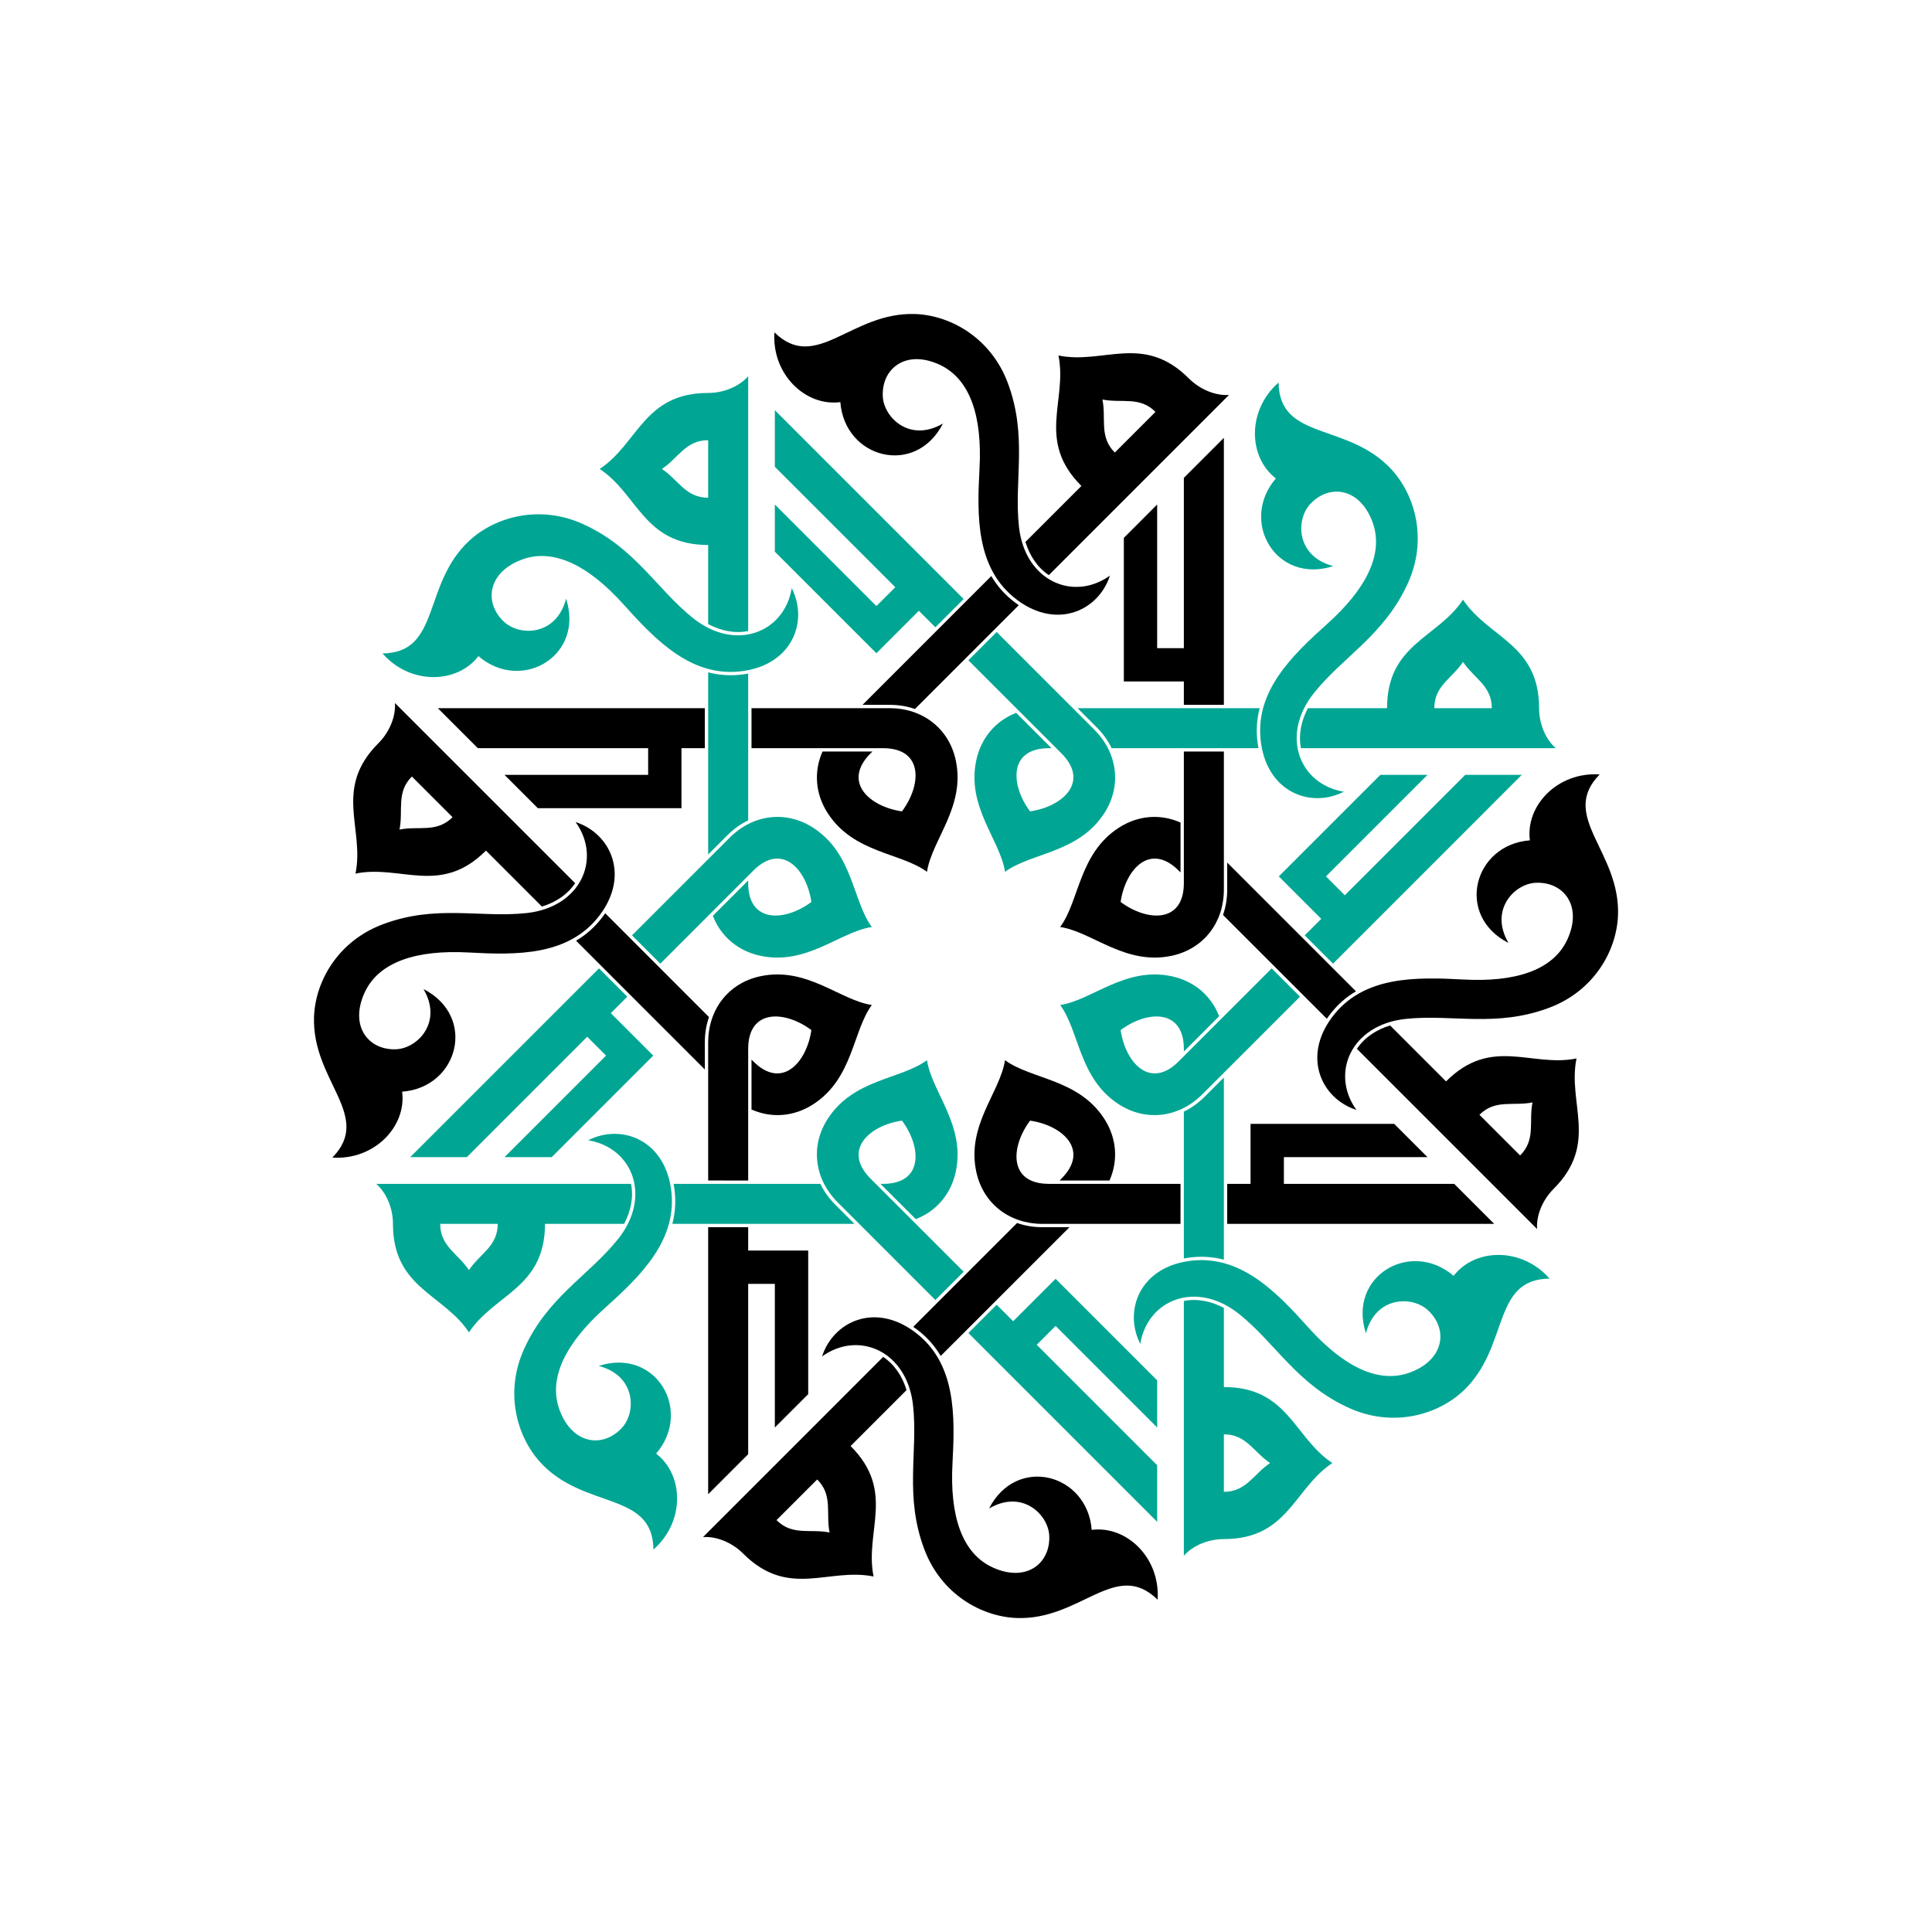
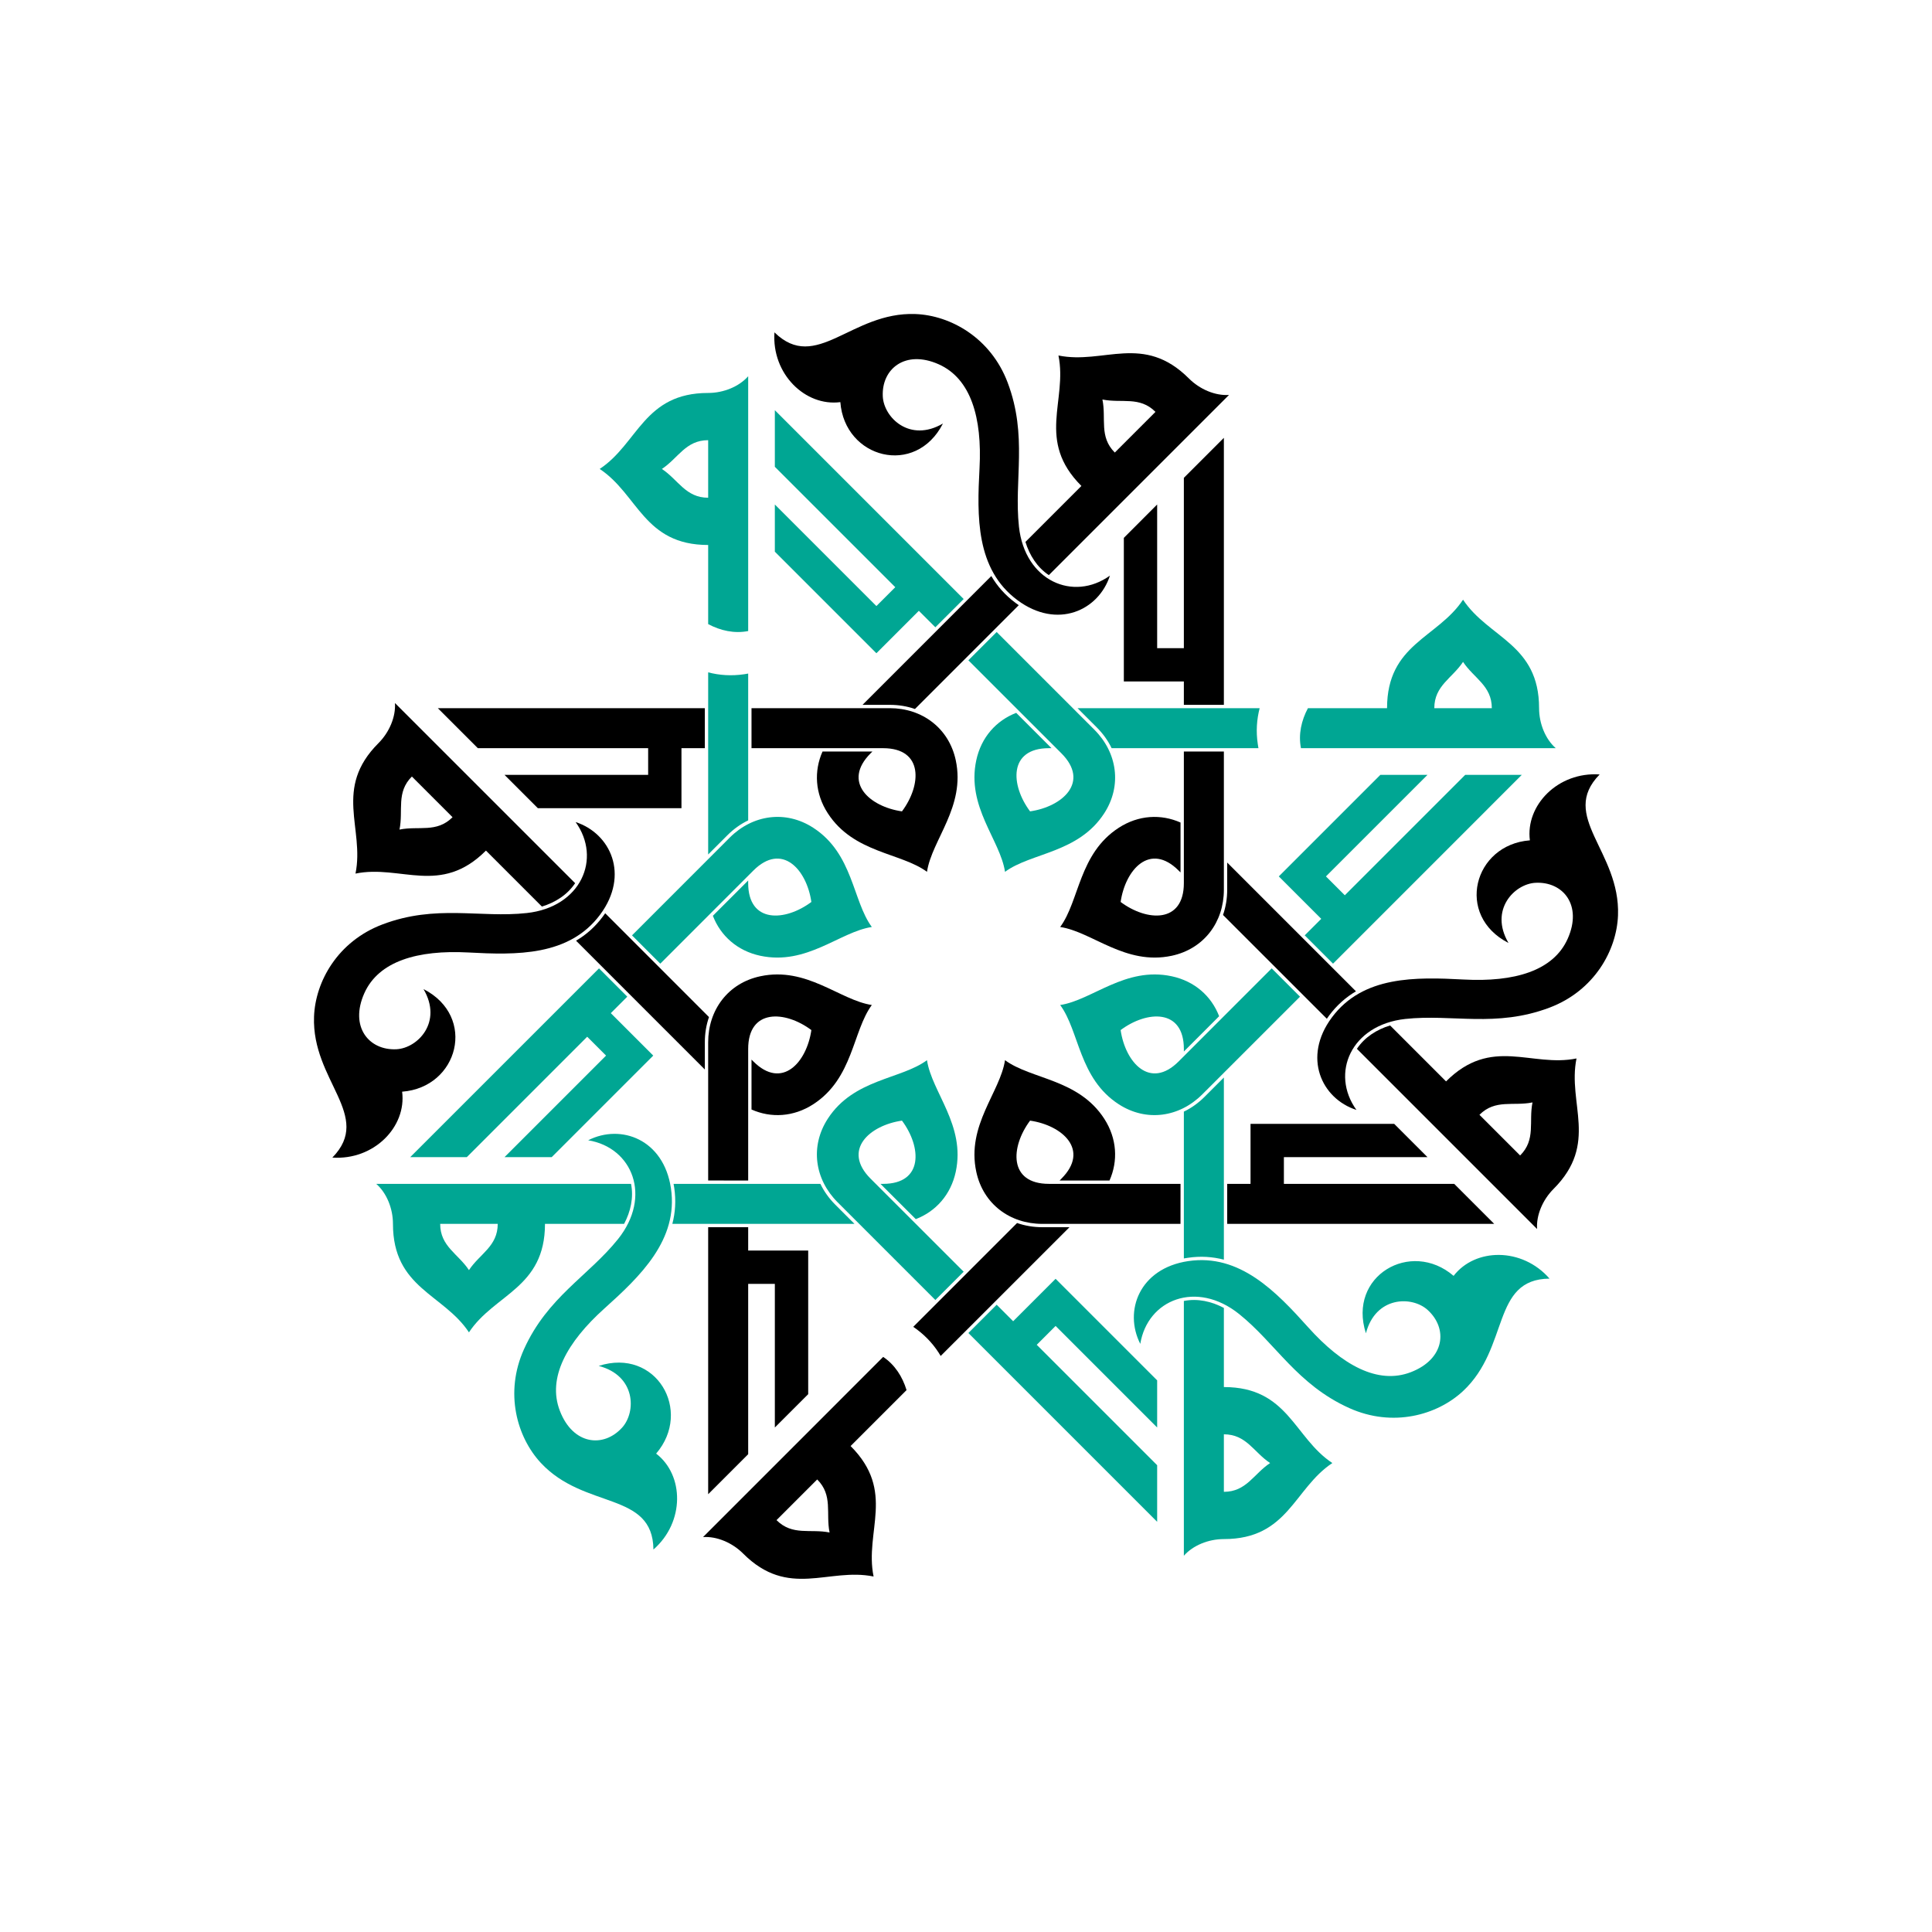
<svg xmlns="http://www.w3.org/2000/svg" xml:space="preserve" width="900px" height="900px" version="1.1" shape-rendering="geometricPrecision" text-rendering="geometricPrecision" image-rendering="optimizeQuality" fill-rule="evenodd" clip-rule="evenodd" viewBox="0 0 493.47 493.47">
  <g id="Layer_x0020_1">
    <rect fill="white" width="493.47" height="493.47" />
    <g id="_2564830134256">
      <g>
        <g>
          <path fill="#00A693" d="M275.22 180.88l46.52 0c-0.74,2.86 -0.97,5.93 -0.47,9.23 0.04,0.33 0.1,0.66 0.16,0.99l-37.5 0c-0.91,-1.91 -2.19,-3.7 -3.8,-5.31l-4.91 -4.91zm58.85 0l20.21 0c0,-16.43 12.91,-17.88 19.41,-27.71 6.5,9.83 19.42,11.28 19.42,27.71 0,3.94 1.62,7.9 4.26,10.22l-65.08 0c-0.7,-3.53 0.11,-7.08 1.78,-10.22zm46.97 0l-14.69 0c0,-5.75 4.57,-7.63 7.34,-11.82 2.77,4.19 7.35,6.07 7.35,11.82zm-124.34 41.8c-1.24,-8.2 -9.89,-16.6 -7.34,-28.5 1.26,-5.87 5.1,-10.14 10.2,-12.1l9.02 9.02 -0.66 0c-10.35,0 -9.84,9.42 -4.82,16.14 8.3,-1.2 15.32,-7.5 8,-14.83l-23.76 -23.76 7.23 -7.22 24.96 24.96c5.84,5.84 7.09,14.26 2.52,21.33 -6.61,10.21 -18.67,10.04 -25.35,14.96zm-17.79 -62.46l-4.22 -4.21 -10.84 10.84 -25.94 -25.94 0 -12.05 25.94 25.94 4.82 -4.82 -30.76 -30.75 0 -14.46 48.23 48.23 -7.23 7.22z" />
-           <path fill="#00A693" d="M340.55 144.59c-14.64,4.74 -24.07,-11.45 -14.67,-22.39 -7.15,-5.51 -7.34,-17.49 0.7,-24.5 0.16,14.95 17.6,10.1 28.77,22.14 6.11,6.58 9.3,17.9 4.3,29.01 -6.01,13.34 -16.49,18.75 -24.01,28.12 -8.74,10.88 -3.74,23.39 7.61,25.25 -8.38,4.27 -19.28,0.25 -21.14,-12.24 -1.96,-13.18 7.84,-22.5 16.98,-30.71 9.59,-8.62 14.63,-17.73 11.39,-26.15 -3.36,-8.73 -11.17,-9.5 -15.9,-4.29 -3.63,4 -3.53,13.29 5.97,15.76z" />
        </g>
        <g>
          <path fill="#00A693" d="M180.88 218.25l0 -46.52c2.86,0.75 5.93,0.97 9.23,0.48 0.33,-0.05 0.66,-0.11 0.99,-0.17l0 37.5c-1.91,0.92 -3.7,2.19 -5.31,3.8l-4.91 4.91zm0 -58.84l0 -20.21c-16.43,0 -17.88,-12.92 -27.71,-19.42 9.83,-6.5 11.28,-19.41 27.71,-19.41 3.94,0 7.9,-1.63 10.22,-4.27l0 65.08c-3.53,0.7 -7.08,-0.1 -10.22,-1.77zm0 -46.98l0 14.7c-5.75,0 -7.63,-4.58 -11.82,-7.35 4.19,-2.77 6.07,-7.35 11.82,-7.35zm41.8 124.34c-8.2,1.24 -16.6,9.89 -28.5,7.35 -5.87,-1.26 -10.14,-5.11 -12.1,-10.21l9.02 -9.02 0 0.66c0,10.36 9.42,9.85 16.14,4.83 -1.2,-8.31 -7.5,-15.33 -14.83,-8.01l-23.76 23.77 -7.22 -7.23 24.96 -24.97c5.84,-5.84 14.26,-7.09 21.33,-2.51 10.21,6.61 10.04,18.67 14.96,25.34zm-62.46 17.8l-4.21 4.21 10.84 10.84 -25.94 25.94 -12.05 0 25.94 -25.94 -4.82 -4.82 -30.75 30.76 -14.46 0 48.23 -48.22 7.22 7.23z" />
-           <path fill="#00A693" d="M144.59 152.92c4.74,14.65 -11.45,24.07 -22.39,14.67 -5.51,7.16 -17.49,7.34 -24.5,-0.69 14.95,-0.17 10.1,-17.6 22.14,-28.77 6.58,-6.11 17.9,-9.31 29.01,-4.3 13.34,6.01 18.75,16.49 28.12,24.01 10.88,8.73 23.39,3.74 25.25,-7.61 4.27,8.38 0.25,19.28 -12.24,21.14 -13.18,1.96 -22.5,-7.85 -30.71,-16.98 -8.62,-9.6 -17.73,-14.64 -26.15,-11.39 -8.73,3.36 -9.5,11.16 -4.29,15.9 4,3.63 13.29,3.53 15.76,-5.98z" />
        </g>
        <g>
          <path fill="#00A693" d="M218.25 312.6l-46.52 0c0.75,-2.87 0.97,-5.93 0.48,-9.23 -0.05,-0.33 -0.11,-0.66 -0.17,-0.99l37.5 0c0.92,1.9 2.19,3.7 3.8,5.31l4.91 4.91zm-58.84 0l-20.21 0c0,16.43 -12.92,17.88 -19.42,27.71 -6.5,-9.83 -19.41,-11.28 -19.41,-27.71 0,-3.95 -1.63,-7.91 -4.27,-10.22l65.08 0c0.7,3.52 -0.1,7.07 -1.77,10.22zm-46.98 0l14.7 0c0,5.75 -4.58,7.62 -7.35,11.81 -2.77,-4.19 -7.35,-6.06 -7.35,-11.81zm124.34 -41.81c1.24,8.2 9.89,16.61 7.35,28.5 -1.26,5.88 -5.11,10.14 -10.21,12.1l-9.02 -9.01 0.66 0c10.36,0 9.85,-9.42 4.83,-16.15 -8.31,1.21 -15.33,7.51 -8.01,14.83l23.77 23.76 -7.23 7.23 -24.97 -24.97c-5.84,-5.84 -7.09,-14.26 -2.51,-21.33 6.61,-10.21 18.67,-10.03 25.34,-14.96zm17.8 62.46l4.21 4.22 10.84 -10.84 25.94 25.94 0 12.04 -25.94 -25.94 -4.82 4.82 30.76 30.76 0 14.45 -48.22 -48.22 7.23 -7.23z" />
          <path fill="#00A693" d="M152.92 348.88c14.65,-4.73 24.07,11.45 14.67,22.4 7.16,5.5 7.34,17.49 -0.69,24.5 -0.17,-14.95 -17.6,-10.11 -28.77,-22.14 -6.11,-6.59 -9.31,-17.9 -4.3,-29.01 6.01,-13.34 16.49,-18.75 24.01,-28.12 8.73,-10.88 3.74,-23.4 -7.61,-25.26 8.38,-4.27 19.28,-0.24 21.14,12.24 1.96,13.18 -7.85,22.51 -16.98,30.71 -9.6,8.62 -14.64,17.73 -11.39,26.15 3.36,8.73 11.16,9.51 15.9,4.29 3.63,-4 3.53,-13.28 -5.98,-15.76z" />
        </g>
        <g>
          <path fill="#00A693" d="M312.6 275.22l0 46.52c-2.87,-0.74 -5.93,-0.97 -9.23,-0.47 -0.33,0.04 -0.66,0.1 -0.99,0.16l0 -37.5c1.9,-0.91 3.7,-2.19 5.31,-3.8l4.91 -4.91zm0 58.85l0 20.21c16.43,0 17.88,12.91 27.71,19.41 -9.83,6.5 -11.28,19.42 -27.71,19.42 -3.95,0 -7.91,1.62 -10.22,4.26l0 -65.08c3.52,-0.7 7.07,0.11 10.22,1.78zm0 46.97l0 -14.69c5.75,0 7.62,4.57 11.81,7.34 -4.19,2.77 -6.06,7.35 -11.81,7.35zm-41.81 -124.34c8.2,-1.24 16.61,-9.89 28.5,-7.34 5.88,1.26 10.14,5.1 12.1,10.2l-9.01 9.02 0 -0.66c0,-10.35 -9.42,-9.84 -16.15,-4.82 1.21,8.3 7.51,15.32 14.83,8l23.76 -23.76 7.23 7.23 -24.97 24.96c-5.84,5.84 -14.26,7.09 -21.33,2.52 -10.21,-6.61 -10.03,-18.67 -14.96,-25.35zm62.46 -17.79l4.22 -4.22 -10.84 -10.84 25.94 -25.94 12.04 0 -25.94 25.94 4.82 4.82 30.76 -30.76 14.45 0 -48.22 48.23 -7.23 -7.23z" />
          <path fill="#00A693" d="M348.88 340.55c-4.73,-14.64 11.45,-24.07 22.4,-14.67 5.5,-7.15 17.49,-7.34 24.5,0.7 -14.95,0.16 -10.11,17.6 -22.14,28.77 -6.59,6.11 -17.9,9.3 -29.01,4.3 -13.34,-6.01 -18.75,-16.49 -28.12,-24.01 -10.88,-8.74 -23.4,-3.74 -25.26,7.61 -4.27,-8.38 -0.24,-19.28 12.24,-21.14 13.18,-1.96 22.51,7.84 30.71,16.98 8.62,9.59 17.73,14.63 26.15,11.39 8.73,-3.36 9.51,-11.17 4.29,-15.9 -4,-3.63 -13.28,-3.53 -15.76,5.97z" />
        </g>
      </g>
      <g>
        <g>
          <path fill="black" d="M220.31 180.03l32.89 -32.9c1.5,2.56 3.51,4.88 6.19,6.86 0.27,0.2 0.55,0.4 0.82,0.59l-26.51 26.51c-2,-0.7 -4.17,-1.06 -6.44,-1.06l-6.95 0zm41.61 -41.62l14.29 -14.29c-11.62,-11.61 -3.51,-21.77 -5.86,-33.32 11.54,2.36 21.7,-5.75 33.32,5.87 2.79,2.79 6.73,4.44 10.24,4.21l-46.02 46.02c-2.99,-2 -4.93,-5.08 -5.97,-8.49zm33.21 -33.21l-10.39 10.39c-4.06,-4.06 -2.15,-8.63 -3.16,-13.55 4.93,1.01 9.49,-0.91 13.55,3.16zm-58.36 117.48c-6.67,-4.92 -18.73,-4.75 -25.34,-14.96 -3.27,-5.04 -3.56,-10.78 -1.34,-15.77l12.75 0 -0.47 0.46c-7.32,7.33 -0.3,13.63 8.01,14.83 5.02,-6.72 5.53,-16.14 -4.83,-16.14l-33.6 0 0 -10.22 35.31 0c8.26,0 15.09,5.07 16.86,13.3 2.54,11.9 -6.11,20.3 -7.35,28.5zm-56.74 -31.58l-5.97 0 0 15.33 -36.68 0 -8.52 -8.52 36.69 0 0 -6.81 -43.5 0 -10.22 -10.22 68.2 0 0 10.22z" />
          <path fill="black" d="M240.85 108.17c-7.01,13.71 -25.12,8.92 -26.21,-5.46 -8.95,1.17 -17.56,-7.18 -16.83,-17.82 10.68,10.46 19.59,-5.29 35.99,-4.68 8.98,0.33 19.24,6.07 23.56,17.47 5.18,13.68 1.6,24.92 2.9,36.86 1.52,13.87 13.9,19.19 23.24,12.48 -2.9,8.94 -13.46,13.8 -23.6,6.29 -10.71,-7.93 -10.36,-21.46 -9.71,-33.72 0.69,-12.88 -2.19,-22.88 -10.44,-26.55 -8.54,-3.79 -14.61,1.18 -14.27,8.21 0.26,5.4 6.9,11.89 15.37,6.92z" />
        </g>
        <g>
          <path fill="black" d="M108.17 252.63c13.71,7.01 8.92,25.12 -5.46,26.21 1.17,8.95 -7.18,17.55 -17.82,16.83 10.46,-10.69 -5.29,-19.59 -4.68,-36 0.33,-8.98 6.07,-19.24 17.47,-23.55 13.68,-5.19 24.92,-1.6 36.86,-2.91 13.87,-1.52 19.19,-13.9 12.48,-23.24 8.94,2.91 13.8,13.46 6.29,23.61 -7.93,10.7 -21.46,10.36 -33.72,9.7 -12.88,-0.68 -22.88,2.19 -26.55,10.44 -3.79,8.55 1.18,14.62 8.21,14.28 5.4,-0.27 11.89,-6.9 6.92,-15.37z" />
          <path fill="black" d="M180.03 273.17l-32.9 -32.9c2.56,-1.5 4.88,-3.51 6.86,-6.19 0.2,-0.27 0.4,-0.54 0.59,-0.82l26.51 26.52c-0.7,2 -1.06,4.16 -1.06,6.44l0 6.95zm-41.62 -41.62l-14.29 -14.29c-11.61,11.62 -21.77,3.51 -33.32,5.87 2.36,-11.55 -5.75,-21.71 5.87,-33.32 2.79,-2.79 4.44,-6.74 4.21,-10.24l46.02 46.01c-2,2.99 -5.08,4.93 -8.49,5.97zm-33.21 -33.21l10.39 10.39c-4.06,4.07 -8.63,2.16 -13.55,3.16 1.01,-4.92 -0.91,-9.48 3.16,-13.55zm117.48 58.36c-4.92,6.68 -4.75,18.74 -14.96,25.35 -5.04,3.26 -10.78,3.56 -15.77,1.34l0 -12.75 0.46 0.46c7.33,7.32 13.63,0.3 14.83,-8 -6.72,-5.02 -16.14,-5.53 -16.14,4.82l0 33.61 -10.22 -0.01 0 -35.3c0,-8.26 5.07,-15.1 13.3,-16.86 11.9,-2.55 20.3,6.1 28.5,7.34zm-31.58 56.75l0 5.96 15.33 0 0 36.69 -8.52 8.51 0 -36.68 -6.81 0 0 43.5 -10.22 10.22 0 -68.2 10.22 0z" />
        </g>
        <g>
          <path fill="black" d="M273.17 313.45l-32.9 32.89c-1.5,-2.55 -3.51,-4.87 -6.19,-6.86 -0.27,-0.2 -0.54,-0.39 -0.82,-0.58l26.52 -26.52c2,0.7 4.16,1.07 6.44,1.07l6.95 0zm-41.62 41.61l-14.29 14.29c11.62,11.62 3.51,21.78 5.87,33.32 -11.55,-2.35 -21.71,5.75 -33.32,-5.86 -2.79,-2.79 -6.74,-4.45 -10.24,-4.21l46.01 -46.02c2.99,2 4.93,5.07 5.97,8.48zm-33.21 33.21l10.39 -10.39c4.07,4.07 2.16,8.63 3.16,13.55 -4.92,-1 -9.48,0.91 -13.55,-3.16zm58.36 -117.48c6.68,4.93 18.74,4.75 25.35,14.96 3.26,5.05 3.56,10.78 1.34,15.78l-12.75 0 0.46 -0.47c7.32,-7.32 0.3,-13.62 -8,-14.83 -5.02,6.73 -5.53,16.15 4.82,16.15l33.61 0 -0.01 10.22 -35.3 0c-8.26,0 -15.1,-5.07 -16.86,-13.31 -2.55,-11.89 6.1,-20.29 7.34,-28.5zm56.75 31.59l5.96 0 0 -15.33 36.69 0 8.51 8.51 -36.68 0 0 6.82 43.5 0 10.22 10.22 -68.2 0 0 -10.22z" />
-           <path fill="black" d="M252.63 385.3c7.01,-13.7 25.12,-8.92 26.21,5.46 8.95,-1.16 17.55,7.18 16.83,17.82 -10.69,-10.46 -19.59,5.3 -36,4.69 -8.98,-0.34 -19.24,-6.08 -23.55,-17.47 -5.19,-13.69 -1.6,-24.92 -2.91,-36.86 -1.52,-13.88 -13.9,-19.19 -23.24,-12.48 2.91,-8.95 13.46,-13.81 23.61,-6.29 10.7,7.93 10.36,21.45 9.7,33.72 -0.68,12.87 2.19,22.88 10.44,26.54 8.55,3.8 14.62,-1.17 14.28,-8.21 -0.27,-5.39 -6.9,-11.89 -15.37,-6.92z" />
        </g>
        <g>
          <path fill="black" d="M313.45 220.31l32.89 32.89c-2.55,1.5 -4.87,3.51 -6.86,6.19 -0.2,0.27 -0.39,0.55 -0.58,0.82l-26.52 -26.51c0.7,-2 1.07,-4.17 1.07,-6.44l0 -6.95zm41.61 41.61l14.29 14.29c11.62,-11.62 21.78,-3.51 33.32,-5.86 -2.35,11.54 5.75,21.7 -5.86,33.32 -2.79,2.79 -4.45,6.73 -4.21,10.24l-46.02 -46.02c2,-2.99 5.07,-4.93 8.48,-5.97zm33.21 33.21l-10.39 -10.39c4.07,-4.06 8.63,-2.15 13.55,-3.16 -1,4.93 0.91,9.49 -3.16,13.55zm-117.48 -58.36c4.93,-6.67 4.75,-18.73 14.96,-25.34 5.05,-3.27 10.78,-3.56 15.78,-1.34l0 12.75 -0.47 -0.47c-7.32,-7.32 -13.62,-0.3 -14.83,8.01 6.73,5.02 16.15,5.53 16.15,-4.83l0 -33.6 10.22 0 0 35.31c0,8.26 -5.07,15.09 -13.31,16.86 -11.89,2.54 -20.29,-6.11 -28.5,-7.35zm31.59 -56.74l0 -5.97 -15.33 0 0 -36.68 8.51 -8.52 0 36.69 6.82 0 0 -43.5 10.22 -10.22 0 68.2 -10.22 0z" />
          <path fill="black" d="M385.3 240.85c-13.7,-7.01 -8.92,-25.12 5.46,-26.21 -1.16,-8.95 7.18,-17.56 17.82,-16.83 -10.46,10.68 5.3,19.59 4.69,35.99 -0.34,8.98 -6.08,19.24 -17.47,23.56 -13.69,5.18 -24.92,1.6 -36.86,2.9 -13.88,1.52 -19.19,13.9 -12.48,23.24 -8.95,-2.9 -13.81,-13.46 -6.29,-23.6 7.93,-10.71 21.45,-10.36 33.72,-9.71 12.87,0.69 22.88,-2.19 26.54,-10.44 3.8,-8.54 -1.17,-14.61 -8.21,-14.27 -5.39,0.26 -11.89,6.9 -6.92,15.37z" />
        </g>
      </g>
    </g>
  </g>
</svg>